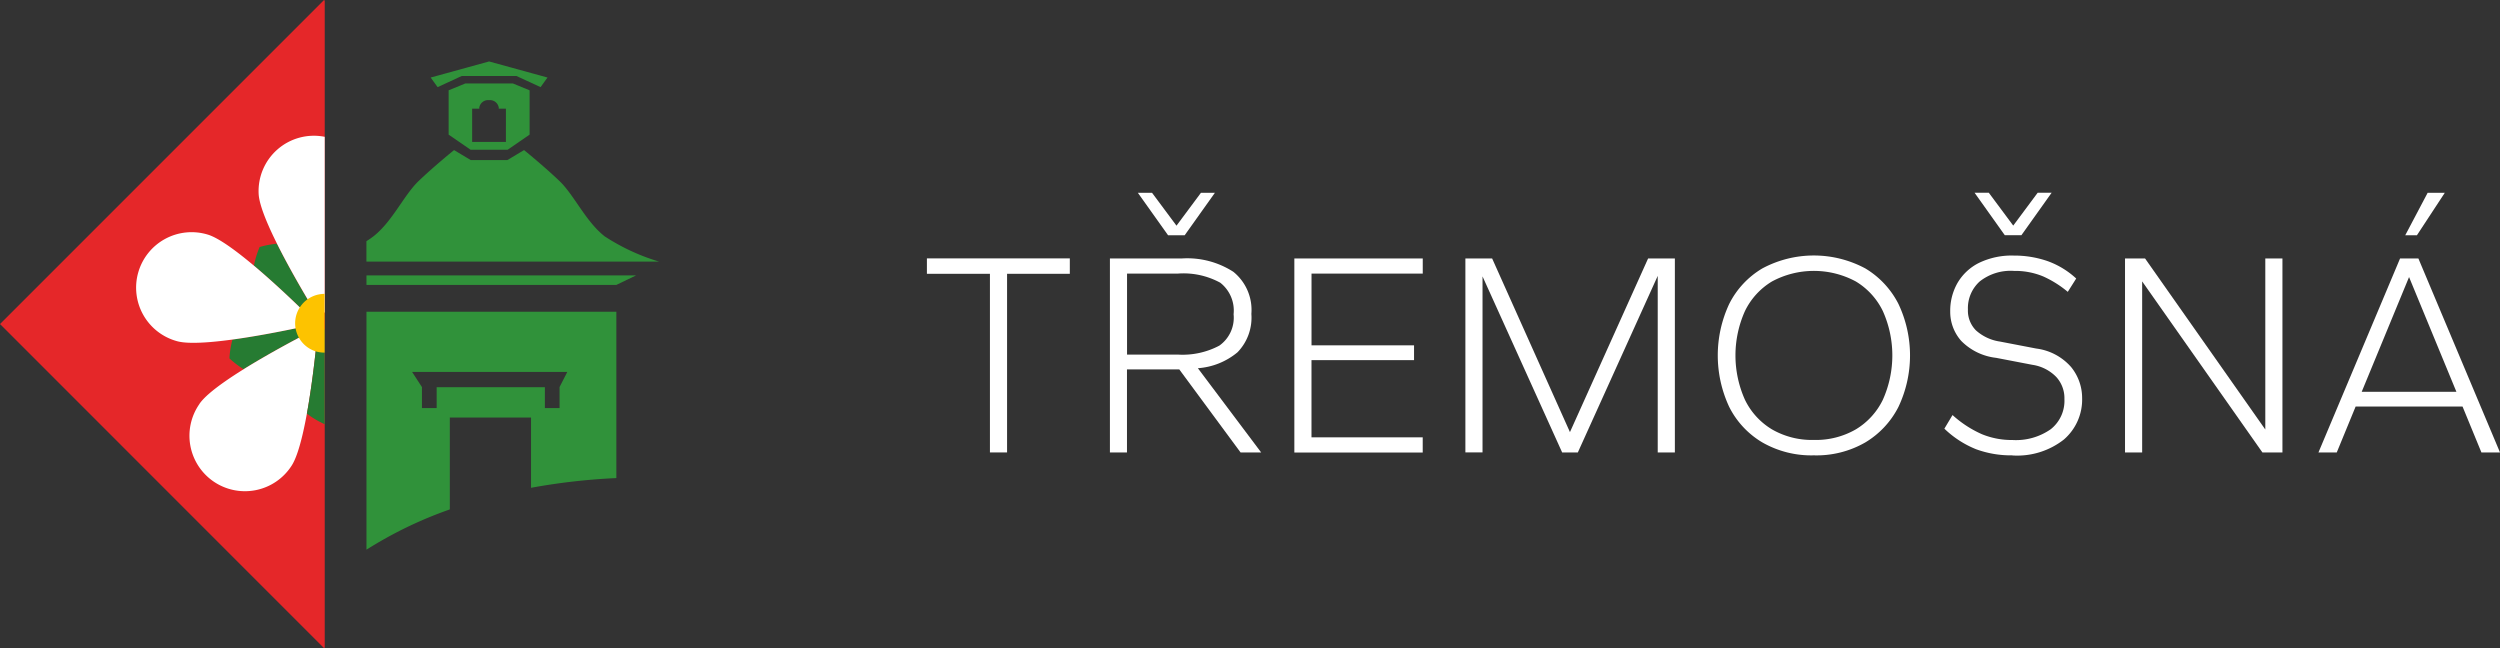
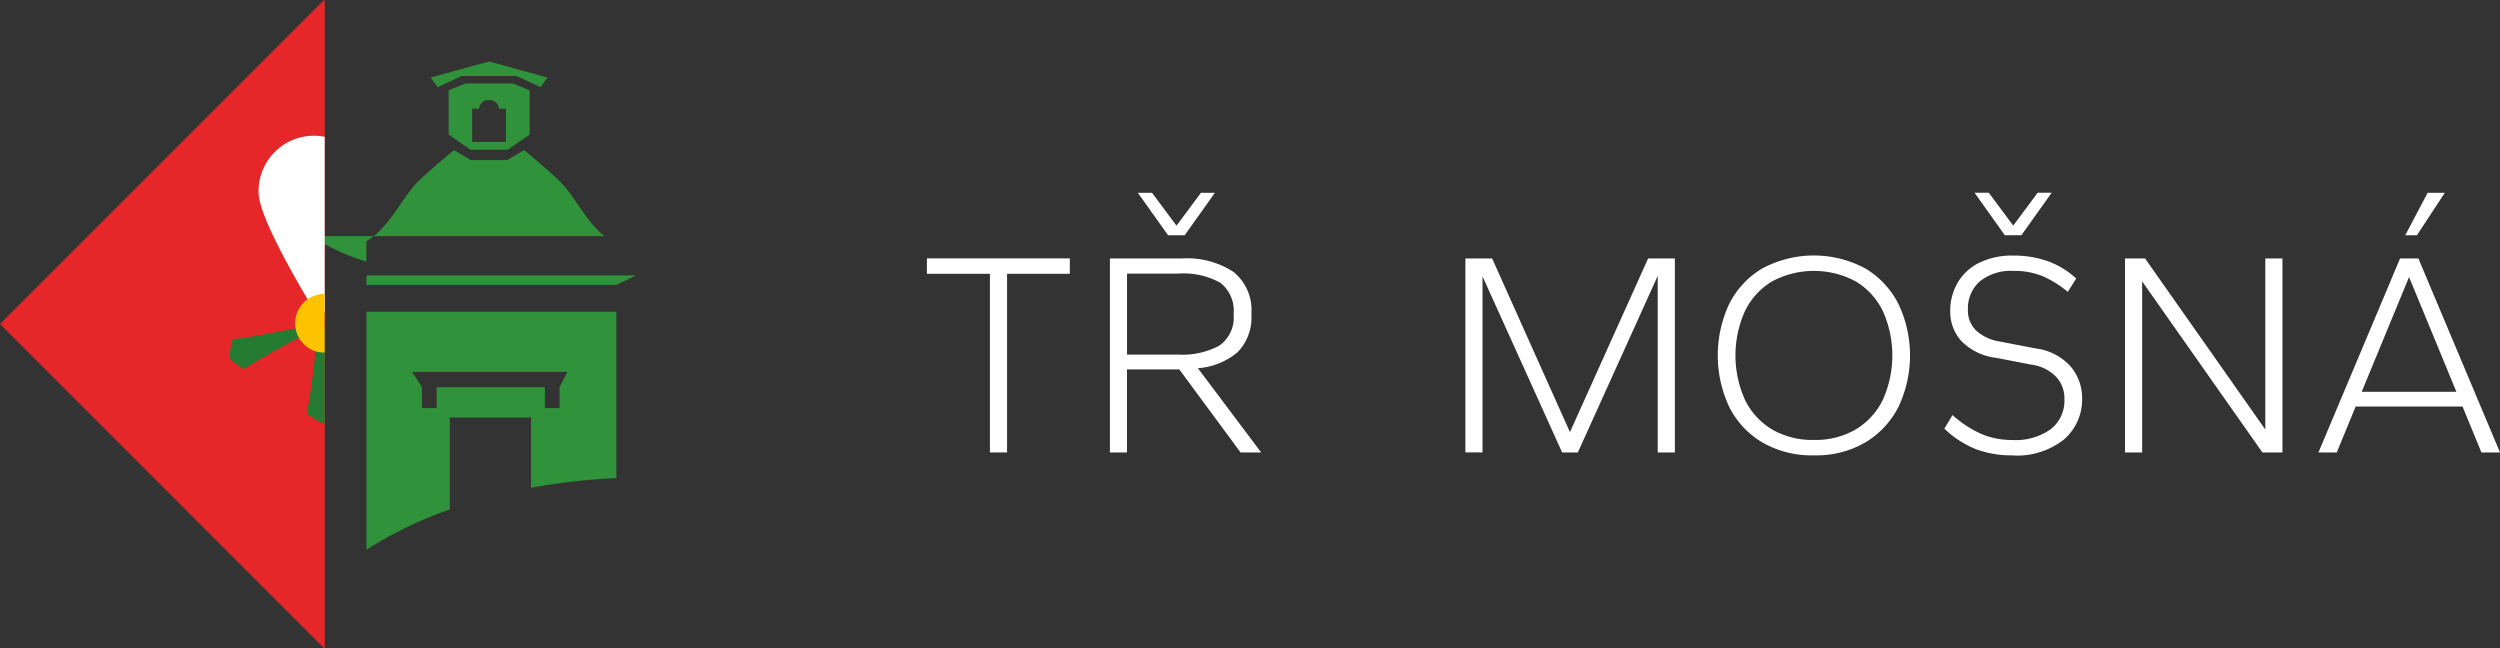
<svg xmlns="http://www.w3.org/2000/svg" width="296.686" height="76.918">
  <rect width="100%" height="100%" fill="#333333" stroke="none" />
  <g data-name="Group 2182">
    <g data-name="2-Tremosna_logo_barva_negativ">
      <path data-name="Path 5847" d="M38.537.089L38.456 0 0 38.456l38.456 38.463.081-.089z" fill="#e52729" />
      <g data-name="Group 2159" fill="#30923a">
        <path data-name="Path 5848" d="M60.852 9.904h-5.629l-1.982.814v5.259l2.6 1.79h4.408l2.6-1.79v-5.259l-1.982-.814zm-.814 6.938h-4.007V12.9h.858a.523.523 0 01-.015-.089 1.052 1.052 0 011.146-.925h.03a1.052 1.052 0 011.146.925.37.37 0 01-.015.089h.858z" />
        <path data-name="Path 5849" d="M54.802 9.016h6.48l2.87 1.324.821-1.139-6.931-1.908-6.931 1.908.821 1.139z" />
-         <path data-name="Path 5850" d="M71.733 28.026c-2.226-1.753-3.587-4.86-5.318-6.524-1.827-1.753-4.224-3.691-4.224-3.691l-1.975 1.183h-4.357l-1.974-1.183s-2.4 1.938-4.224 3.691c-1.731 1.664-3.092 4.771-5.318 6.524a8.715 8.715 0 01-.858.592v2.426h34.728a24.681 24.681 0 01-6.487-3.018z" />
+         <path data-name="Path 5850" d="M71.733 28.026c-2.226-1.753-3.587-4.86-5.318-6.524-1.827-1.753-4.224-3.691-4.224-3.691l-1.975 1.183h-4.357l-1.974-1.183s-2.4 1.938-4.224 3.691c-1.731 1.664-3.092 4.771-5.318 6.524a8.715 8.715 0 01-.858.592v2.426a24.681 24.681 0 01-6.487-3.018z" />
        <path data-name="Path 5851" d="M43.492 32.679v1.132h29.653l2.352-1.132z" />
        <path data-name="Path 5852" d="M43.492 36.991v28.241a48.522 48.522 0 019.889-4.778v-10.9h9.638v8.336a74.73 74.73 0 0110.126-1.154V36.998H43.492zm22.915 8.935v2.5h-1.745v-2.478H51.821v2.478h-1.746v-2.485l-1.169-1.8h18.418l-.91 1.775z" />
      </g>
      <path data-name="Path 5853" d="M37.316 38.167c.163.163.244.251.244.251s-5.237 1.228-9.971 1.871a11 11 0 00-.362 2.241 11.117 11.117 0 001.686 1.287c3.114-1.938 6.65-3.8 8.122-4.556.51-.607.851-1.021.851-1.021s-.222-.03-.57-.067z" fill="#267b32" />
      <g data-name="Group 2160" fill="#267b32">
-         <path data-name="Path 5854" d="M32.871 28.921a11.048 11.048 0 00-2.056.392 10.831 10.831 0 00-.681 2.212c2.315 1.945 4.667 4.187 6.088 5.57.636.251 1.2.459 1.59.6-.717-1.154-3.121-5.111-4.948-8.773z" />
        <path data-name="Path 5855" d="M38.137 37.812l.288.1s-.037-.185-.111-.481c-.074.155-.133.281-.185.377z" />
      </g>
-       <path data-name="Path 5856" d="M23.669 47.931c2.041-3.01 14.069-9.024 14.069-9.024s-1.124 13.4-3.166 16.413a6.583 6.583 0 11-10.9-7.382z" fill="#fff" />
-       <path data-name="Path 5857" d="M20.977 40.482c3.491 1.006 16.584-2.057 16.584-2.057s-9.438-9.579-12.929-10.592a6.583 6.583 0 10-3.654 12.648z" fill="#fff" />
      <path data-name="Path 5858" d="M38.529 16.235a6.565 6.565 0 00-7.833 6.783c.178 3.632 7.338 15.015 7.338 15.015s.192-.385.5-1.028v-20.77z" fill="#fff" />
      <path data-name="Path 5859" d="M38.351 38.855s-.311.57-.74 1.413c-.192 1.916-.592 5.54-1.191 8.817a10.425 10.425 0 002.093 1.25.037.037 0 00.022-.007V39.166l-.178-.311z" fill="#267b32" />
      <path data-name="Path 5860" d="M38.529 34.875a3.491 3.491 0 00-1.45 6.672 3.463 3.463 0 001.442.3v-6.979z" fill="#fdc300" />
    </g>
    <g data-name="2-Tremosna_logo_barva_negativ">
      <g data-name="Group 2158" fill="#fff">
        <path data-name="Path 5839" d="M117.48 53.693v-21.2H110v-1.829h16.96v1.829h-7.447v21.2z" />
        <path data-name="Path 5840" d="M131.719 53.693V30.672h8.546a10.106 10.106 0 016.1 1.583 5.807 5.807 0 012.141 4.995 5.906 5.906 0 01-1.64 4.552 8.247 8.247 0 01-4.708 1.895l7.512 10h-2.444l-7.275-9.858h-6.208v9.858h-2.034zm2.034-11.613h6.026a9.282 9.282 0 004.929-1.066 4.062 4.062 0 001.689-3.723 4.2 4.2 0 00-1.583-3.74 9.109 9.109 0 00-5.036-1.083h-6.027v9.62zm4.866-14.163l-3.584-5.036h1.684l2.9 3.9 2.9-3.9h1.657l-3.584 5.036z" />
-         <path data-name="Path 5841" d="M153.606 53.693V30.672h15.238v1.8h-13.2v8.513h12.167v1.755H155.64v9.162h13.2v1.8h-15.234z" />
        <path data-name="Path 5842" d="M173.904 53.693V30.672h3.174l9.235 20.61 9.276-20.61h3.175v23.021h-2.034V32.739l-9.481 20.954h-1.862l-9.449-20.891v20.889h-2.034z" />
        <path data-name="Path 5843" d="M215.263 54.038a11.685 11.685 0 01-6.118-1.534 10.226 10.226 0 01-3.928-4.207 14.428 14.428 0 010-12.236 10.226 10.226 0 013.928-4.207 12.938 12.938 0 0112.22 0 10.388 10.388 0 013.928 4.207 14.273 14.273 0 010 12.236 10.388 10.388 0 01-3.928 4.207 11.584 11.584 0 01-6.102 1.534zm0-1.829a9.469 9.469 0 004.978-1.255 8.332 8.332 0 003.207-3.518 12.86 12.86 0 000-10.514 8.328 8.328 0 00-3.207-3.518 10.5 10.5 0 00-9.956 0 8.332 8.332 0 00-3.207 3.518 12.86 12.86 0 000 10.514 8.328 8.328 0 003.207 3.518 9.49 9.49 0 004.978 1.255z" />
        <path data-name="Path 5844" d="M238.809 54.038a12.005 12.005 0 01-4.289-.722 11.691 11.691 0 01-3.773-2.444l.968-1.616a13.025 13.025 0 003.486 2.272 9.317 9.317 0 003.617.689 7.191 7.191 0 004.552-1.279 4.3 4.3 0 001.624-3.584 3.729 3.729 0 00-.968-2.616 4.96 4.96 0 00-2.829-1.443l-4.306-.828a6.889 6.889 0 01-4.15-2.018 5.2 5.2 0 01-1.3-3.5 6.642 6.642 0 01.861-3.363 6.085 6.085 0 012.534-2.378 8.9 8.9 0 014.15-.878 12.082 12.082 0 013.961.64 9.928 9.928 0 013.445 2.083l-1 1.583a12.548 12.548 0 00-2.911-1.829 8.626 8.626 0 00-3.461-.656 5.909 5.909 0 00-4.084 1.255 4.267 4.267 0 00-1.394 3.33 3.331 3.331 0 00.951 2.469 5.432 5.432 0 002.846 1.329l4.306.828a6.6 6.6 0 014.15 2.206 5.816 5.816 0 011.3 3.658 6.268 6.268 0 01-2.157 4.929 8.973 8.973 0 01-6.118 1.895zm-.894-26.129l-3.584-5.036h1.689l2.9 3.9 2.9-3.9h1.657l-3.584 5.036h-1.968z" />
        <path data-name="Path 5845" d="M252.185 53.693V30.672h2.378l14.27 20.3v-20.3h2.034v23.021h-2.378l-14.27-20.3v20.3z" />
        <path data-name="Path 5846" d="M275.141 53.693l9.686-23.021H287l9.686 23.021h-2.206l-2.239-5.446h-12.688l-2.239 5.446zm5.134-7.2h11.236l-5.618-13.614-5.618 13.614zm5.167-18.576l2.657-5.036h2.034l-3.305 5.036h-1.378z" />
      </g>
    </g>
  </g>
</svg>